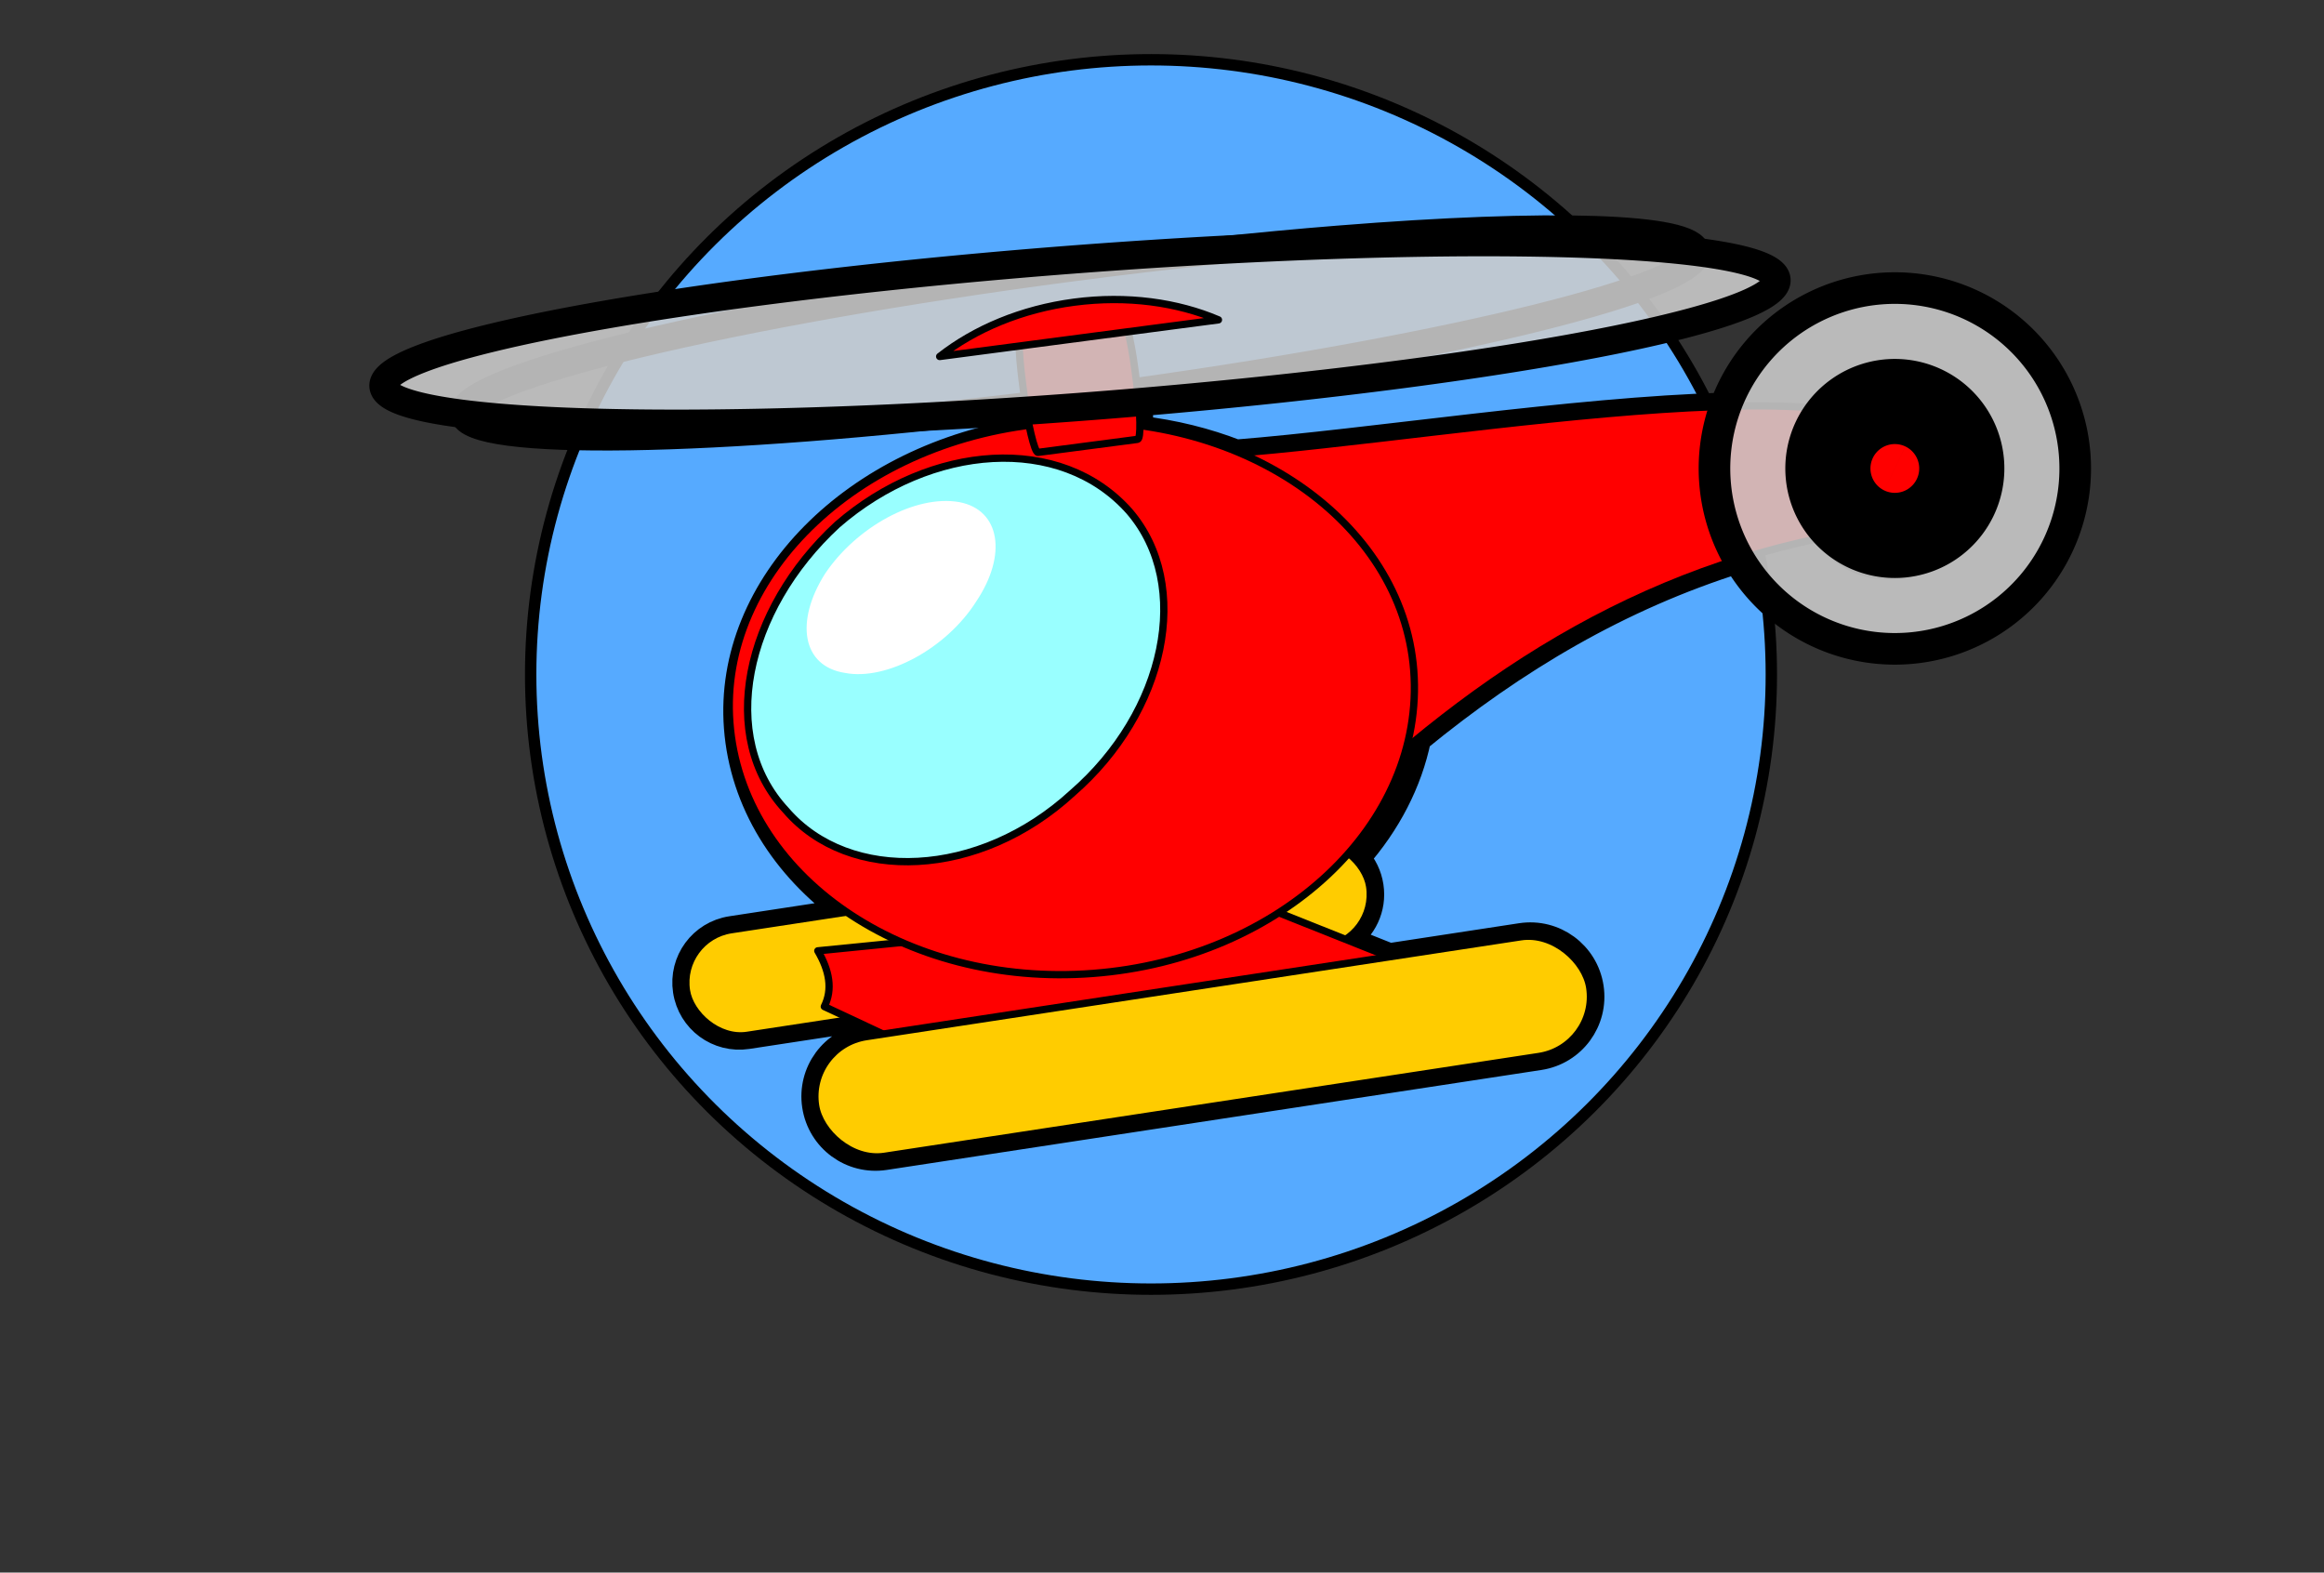
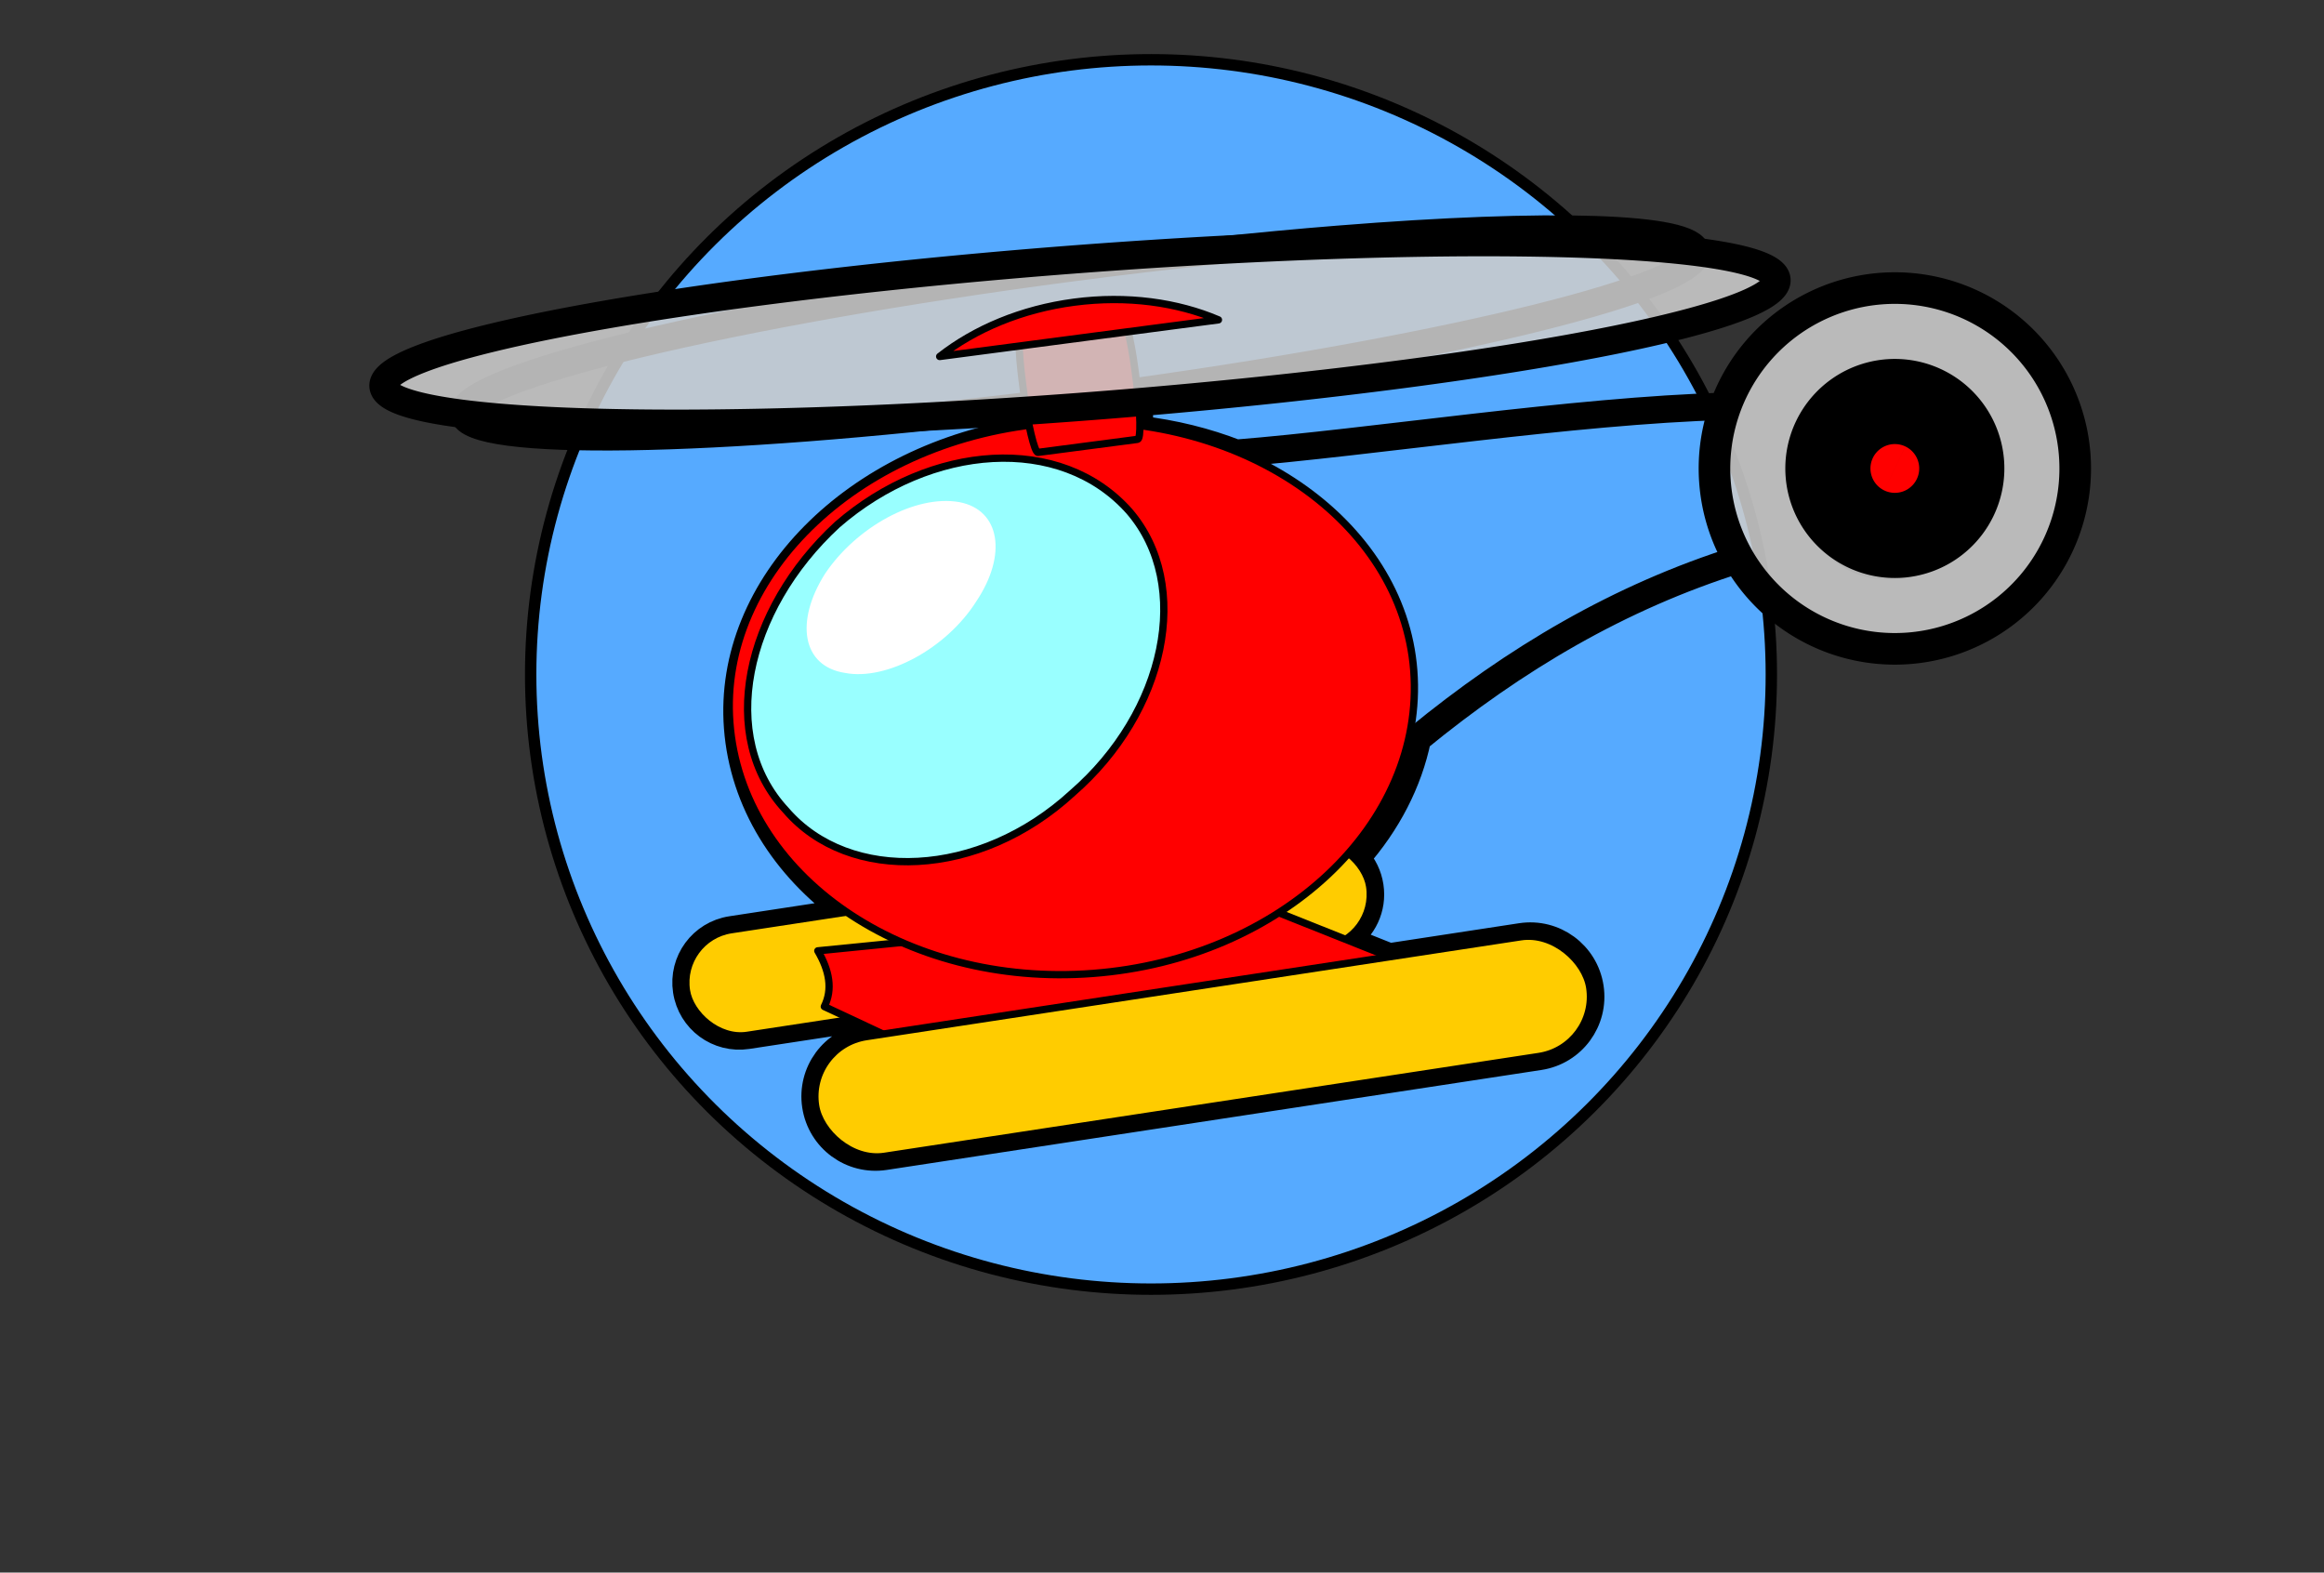
<svg xmlns="http://www.w3.org/2000/svg" width="1020.888" height="690.749">
  <rect width="100%" height="100%" fill="#333333" stroke="none" />
  <title>helicopter</title>
  <g>
    <title>Layer 1</title>
    <g id="layer1">
      <g id="g3865" />
      <ellipse ry="270" rx="272.5" id="svg_1" cy="296.251" cx="505.612" stroke-width="5" stroke="#000000" fill="#56aaff" />
      <g id="g4101" transform="matrix(0.798, -0.061, 0.061, 0.798, 148.906, 135.614)">
        <path id="rect4057" d="m550.41,3.773c-44.804,0.161 -94.95,1.618 -147.844,4.5c-188.066,10.246 -339.832,34.681 -338.75,54.531c1.014,18.607 135.98,26.634 307.781,19.125c0.384,5.242 0.864,9.959 1.438,13.938c-96.574,6.484 -172.406,71.791 -172.406,150.031c0,40.995 19.948,78.164 52.406,105.531l-64.281,4.844c-16.2,1.221 -28.252,15.238 -27.031,31.438c1.221,16.2 15.238,28.252 31.438,27.031l57.781,-4.344l16.5,9.344l-9.219,0.688c-18.356,1.383 -32.008,17.269 -30.625,35.625c1.383,18.356 17.269,32.039 35.625,30.656l362.438,-27.312c18.356,-1.383 32.008,-17.269 30.625,-35.625c-1.383,-18.356 -17.269,-32.039 -35.625,-30.656l-72.875,5.5l-23.156,-11.344c9.933,-5.297 16.309,-16.076 15.406,-28.062c-0.459,-6.091 -2.705,-11.597 -6.219,-16.031c18.357,-17.912 31.745,-39.312 38.438,-62.781c56.596,-39.562 116.406,-69.119 183.469,-84.688c16.058,33.012 49.938,55.781 89.094,55.781c54.65,0 99,-44.35 99,-99c0,-54.65 -44.35,-99 -99,-99c-39.989,0 -74.474,23.753 -90.094,57.906c-83.317,-4.042 -196.484,4.988 -269.75,5.188c-15.923,-7.627 -33.367,-13.432 -51.875,-17.031c0.556,-4.666 0.686,-12.184 0.375,-20.938c175.366,-11.014 312.779,-34.048 311.75,-52.937c-0.777,-14.267 -80.312,-22.317 -194.812,-21.906z" stroke-miterlimit="4" stroke-linejoin="round" stroke-linecap="round" stroke-width="15" stroke="#000000" fill="none" />
        <g id="g4040">
          <rect transform="matrix(0.997, -0.075, 0.075, 0.997, 0, 0)" ry="29.324" y="369.446" x="132.124" height="58.649" width="379.407" id="rect4008" stroke-miterlimit="4" stroke-linejoin="round" stroke-linecap="round" stroke-width="4" stroke="#000000" fill="#ffcc00" />
          <path d="m235.192,371.411l245.314,-5.743l118.965,58.252l-272.389,29.536l-90.659,-51.278c5.427,-9.088 4.271,-19.493 -1.231,-30.767z" id="rect4010" stroke-miterlimit="4" stroke-linejoin="round" stroke-linecap="round" stroke-width="4" stroke="#000000" fill="#ff0000" />
          <path d="m840.553,211.302c28.859,0 50.504,-22.578 50.504,-51.606c0,-29.028 -21.645,-53.218 -50.504,-53.218c-27.056,0 -48.7,24.19 -48.7,53.218c0,29.028 21.645,51.606 48.7,51.606z" id="path3938" stroke-miterlimit="4" stroke-linejoin="round" stroke-linecap="round" stroke-width="4" stroke="#000000" fill-rule="evenodd" fill="#ff0000" />
-           <path d="m480.813,116.628c127.011,0.246 383.263,-28.502 381.561,35.336c-0.638,23.456 -21.118,30.447 -26.496,32.239c-126.112,7.392 -226.047,60.909 -320.606,140.005c-33.203,-28.79 -63.592,-171.683 -34.459,-207.58z" id="path3940" stroke-miterlimit="4" stroke-linejoin="round" stroke-linecap="round" stroke-width="4" stroke="#000000" fill-rule="evenodd" fill="#ff0000" />
          <path d="m384.844,395.285c103.973,0 188.227,-68.12 188.227,-152.374c0,-82.461 -84.254,-150.581 -188.227,-150.581c-103.973,0 -188.227,68.12 -188.227,150.581c0,84.254 84.254,152.374 188.227,152.374z" id="path3942" stroke-miterlimit="4" stroke-linejoin="round" stroke-linecap="round" stroke-width="4" stroke="#000000" fill-rule="evenodd" fill="#ff0000" />
          <rect id="rect4038" width="62.112" height="70.316" x="366.51" y="57.647" ry="31.056" rx="3.516" transform="matrix(0.999, -0.054, 0.054, 0.999, 0, 0)" stroke-miterlimit="4" stroke-linejoin="round" stroke-linecap="round" stroke-width="4" stroke="#000000" fill="#ff0000" />
          <path d="m424.158,144.026c31.515,42.972 11.46,111.221 -42.975,151.665c-54.436,42.972 -126.061,40.444 -157.577,-2.528c-34.38,-42.972 -14.325,-111.221 40.11,-154.193c54.436,-40.444 126.061,-40.444 160.442,5.055z" id="path3944" stroke-miterlimit="4" stroke-linejoin="round" stroke-linecap="round" stroke-width="4" stroke="#000000" fill-rule="evenodd" fill="#99ffff" />
          <rect id="rect4006" width="429.914" height="66.456" x="192.684" y="438.653" ry="33.228" transform="matrix(0.997, -0.075, 0.075, 0.997, 0, 0)" stroke-miterlimit="4" stroke-linejoin="round" stroke-linecap="round" stroke-width="4" stroke="#000000" fill="#ffcc00" />
-           <path id="path4013" d="m331.444,131.781c22.07,6.01 24.046,30.904 5.14,54.971c-18.482,24.826 -52.699,39.746 -74.769,33.736c-23.422,-5.383 -25.397,-30.277 -6.916,-55.103c18.905,-24.067 52.699,-39.746 76.544,-33.604z" stroke-miterlimit="4" stroke-linejoin="round" stroke-linecap="round" stroke-width="4" fill-rule="evenodd" fill="#ffffff" />
+           <path id="path4013" d="m331.444,131.781c22.07,6.01 24.046,30.904 5.14,54.971c-18.482,24.826 -52.699,39.746 -74.769,33.736c-23.422,-5.383 -25.397,-30.277 -6.916,-55.103c18.905,-24.067 52.699,-39.746 76.544,-33.604" stroke-miterlimit="4" stroke-linejoin="round" stroke-linecap="round" stroke-width="4" fill-rule="evenodd" fill="#ffffff" />
          <path d="m943.814,152.493a99.003,99.003 0 1 1 -198.006,0a99.003,99.003 0 1 1 198.006,0z" id="path4019" stroke-miterlimit="4" stroke-linejoin="round" stroke-linecap="round" stroke-width="17.345" stroke="#000000" fill-opacity="0.882" fill="#cccccc" />
          <path id="path4021" d="m868.175,152.494a23.364,23.364 0 1 1 -46.728,0a23.364,23.364 0 1 1 46.728,0z" stroke-miterlimit="4" stroke-linejoin="round" stroke-linecap="round" stroke-width="73.499" stroke="#000000" fill="#ff0000" />
          <path id="path4023" d="m745.223,25.683a340.699,35.96 0 1 1 -681.398,37.125a340.699,35.96 0 1 1 681.398,-37.125z" stroke-miterlimit="4" stroke-linejoin="round" stroke-linecap="round" stroke-width="15.491" stroke="#000000" fill-opacity="0.882" fill="#cccccc" />
          <path d="m402.715,27.155c-29.207,1.591 -55.603,10.519 -75.962,24.105l154.093,-8.395c-21.714,-11.294 -48.924,-17.301 -78.131,-15.71z" id="path4030" stroke-miterlimit="4" stroke-linejoin="round" stroke-linecap="round" stroke-width="4" stroke="#000000" fill="#ff0000" />
        </g>
      </g>
      <ellipse rx="6" id="svg_2" cy="307.251" cx="330.112" stroke-width="5" stroke="#000000" fill="#56aaff" />
    </g>
  </g>
</svg>